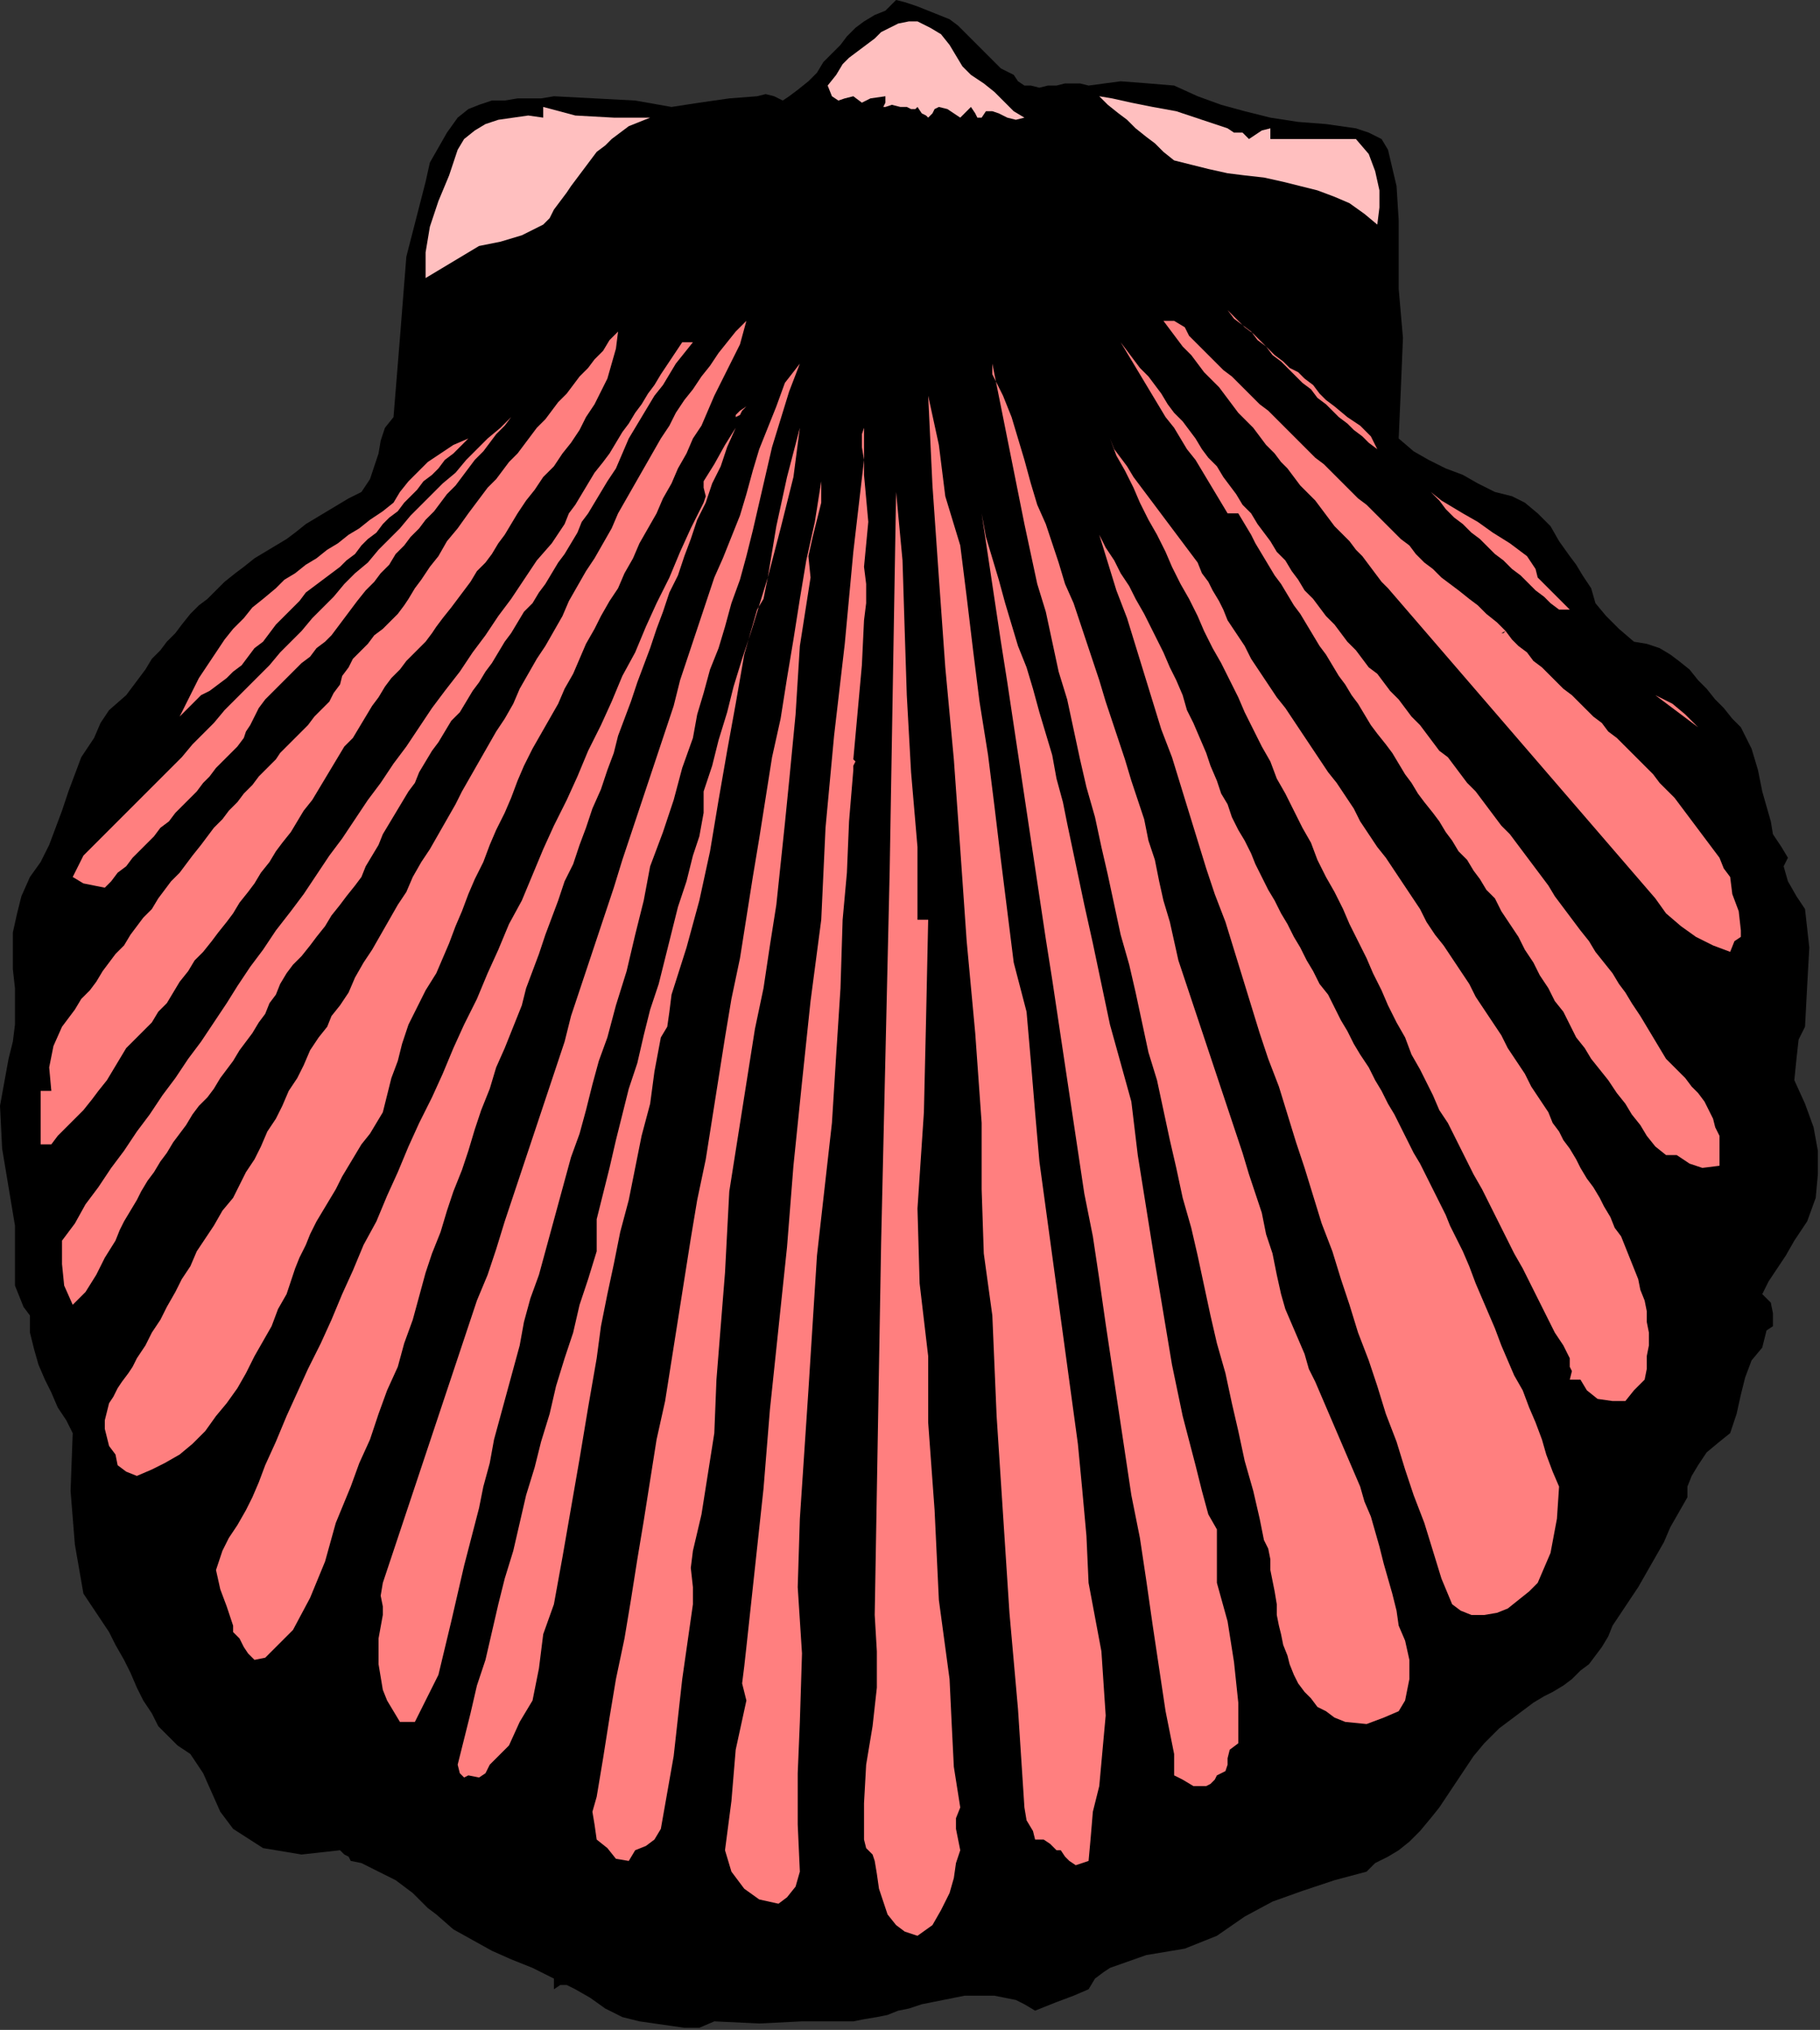
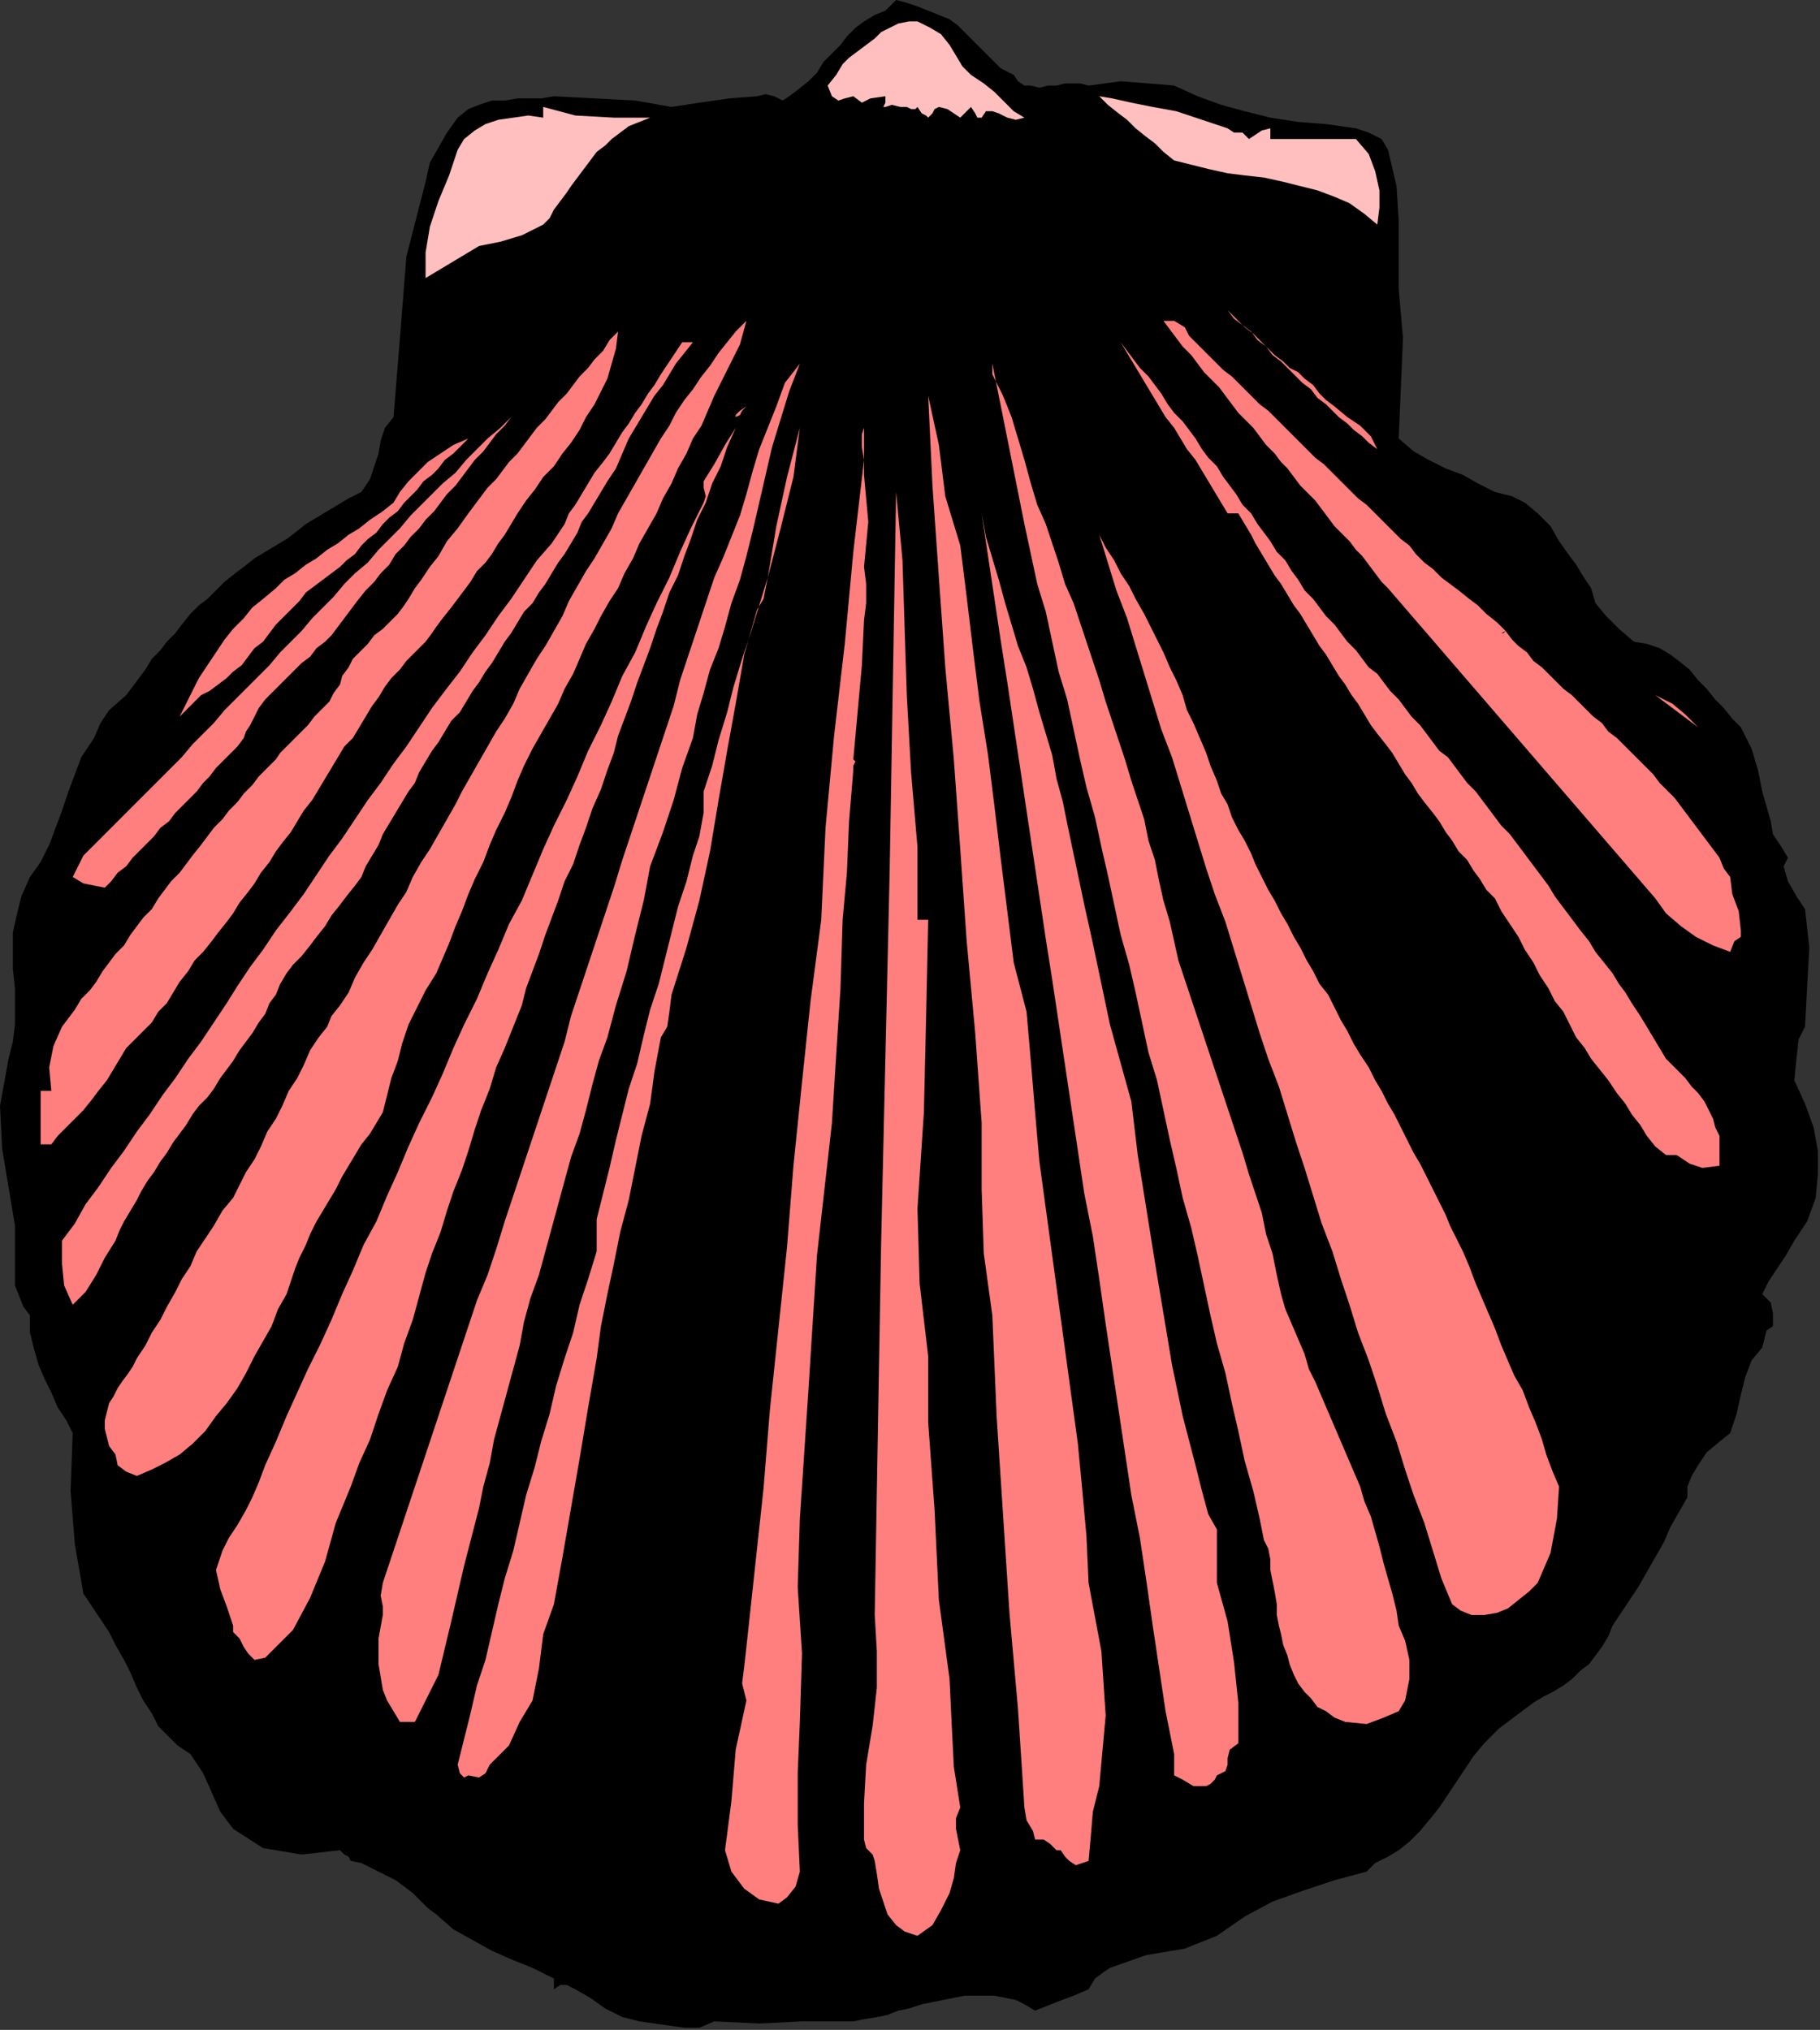
<svg xmlns="http://www.w3.org/2000/svg" xmlns:ns1="http://sodipodi.sourceforge.net/DTD/sodipodi-0.dtd" xmlns:ns2="http://www.inkscape.org/namespaces/inkscape" version="1.0" width="144.103mm" height="160.697mm" id="svg69" ns1:docname="ANSSG073.WMF">
  <rect width="100%" height="100%" fill="#333333" stroke="none" />
  <ns1:namedview pagecolor="#ffffff" bordercolor="#666666" borderopacity="1" objecttolerance="10" gridtolerance="10" guidetolerance="10" ns2:pageopacity="0" ns2:pageshadow="2" ns2:window-width="640" ns2:window-height="480" id="namedview71" />
  <defs id="defs3">
    <pattern id="WMFhbasepattern" patternUnits="userSpaceOnUse" width="6" height="6" x="0" y="0" />
  </defs>
  <path style="fill:#000000;fill-rule:evenodd;fill-opacity:1;stroke:none;" d="  M 277.76,3.2   L 277.76,3.2   L 280.96,4.48   L 284.16,5.76   L 286.72,7.68   L 289.28,10.24   L 291.84,12.8   L 294.4,15.36   L 296.96,17.92   L 299.52,20.48   L 303.36,22.4   L 303.36,22.4   L 304.64,24.32   L 306.56,25.6   L 308.48,25.6   L 311.04,26.24   L 313.6,25.6   L 316.16,25.6   L 318.72,24.96   L 321.28,24.96   L 323.2,24.96   L 325.76,25.6   L 325.76,25.6   L 335.36,24.32   L 343.68,24.96   L 351.36,25.6   L 351.36,25.6   L 358.4,28.8   L 365.44,31.36   L 372.48,33.28   L 380.16,35.2   L 380.16,35.2   L 388.48,36.48   L 396.8,37.12   L 405.76,38.4   L 405.76,38.4   L 409.6,39.68   L 413.44,41.6   L 415.36,44.8   L 415.36,44.8   L 417.92,55.68   L 418.56,65.92   L 418.56,76.8   L 418.56,86.4   L 418.56,86.4   L 419.84,101.12   L 419.2,116.48   L 418.56,131.2   L 418.56,131.2   L 423.04,135.04   L 427.52,137.6   L 432.64,140.16   L 437.76,142.08   L 442.24,144.64   L 447.36,147.2   L 447.36,147.2   L 452.48,148.48   L 456.32,150.4   L 460.16,153.6   L 464,157.44   L 466.56,161.92   L 469.76,166.4   L 469.76,166.4   L 471.68,168.96   L 473.6,172.16   L 476.16,176   L 476.16,176   L 477.44,180.48   L 480.64,184.32   L 484.48,188.16   L 488.96,192   L 488.96,192   L 492.8,192.64   L 496.64,193.92   L 499.84,195.84   L 502.4,197.76   L 505.6,200.32   L 508.16,203.52   L 510.72,206.08   L 513.28,209.28   L 515.84,211.84   L 518.4,215.04   L 520.96,217.6   L 520.96,217.6   L 524.16,224   L 526.08,230.4   L 527.36,236.8   L 527.36,236.8   L 528.64,241.28   L 529.92,245.76   L 530.56,249.6   L 530.56,249.6   L 533.12,253.44   L 535.04,256.64   L 533.76,259.2   L 533.76,259.2   L 535.04,263.68   L 537.6,268.16   L 540.16,272   L 540.16,272   L 541.44,283.52   L 540.8,295.04   L 540.16,307.2   L 540.16,307.2   L 538.24,311.04   L 537.6,316.8   L 536.96,323.2   L 536.96,323.2   L 540.16,330.24   L 542.72,337.28   L 544,344.32   L 544,351.36   L 543.36,358.4   L 540.8,365.44   L 536.96,371.2   L 536.96,371.2   L 534.4,375.68   L 531.84,379.52   L 529.28,383.36   L 527.36,387.2   L 527.36,387.2   L 529.92,389.76   L 530.56,392.96   L 530.56,396.8   L 530.56,396.8   L 528.64,398.08   L 528,400.64   L 527.36,403.2   L 527.36,403.2   L 524.16,407.04   L 522.24,412.16   L 520.96,417.28   L 519.68,423.04   L 517.76,428.8   L 517.76,428.8   L 514.56,431.36   L 510.72,434.56   L 508.16,438.4   L 508.16,438.4   L 506.24,441.6   L 504.96,444.8   L 504.96,448   L 504.96,448   L 504.96,448   L 502.4,452.48   L 499.84,456.96   L 497.92,461.44   L 495.36,465.92   L 492.8,470.4   L 490.24,474.88   L 487.68,478.72   L 485.12,482.56   L 482.56,486.4   L 482.56,486.4   L 481.28,489.6   L 479.36,492.8   L 477.44,495.36   L 475.52,497.92   L 472.96,499.84   L 470.4,502.4   L 467.84,504.32   L 464.64,506.24   L 462.08,507.52   L 458.88,509.44   L 456.32,511.36   L 453.76,513.28   L 451.2,515.2   L 448.64,517.12   L 446.08,519.68   L 444.16,521.6   L 444.16,521.6   L 440.96,525.44   L 438.4,529.28   L 435.84,533.12   L 433.28,536.96   L 430.72,540.8   L 428.16,544   L 424.96,547.84   L 421.76,551.04   L 418.56,553.6   L 418.56,553.6   L 415.36,555.52   L 411.52,557.44   L 408.96,560   L 408.96,560   L 399.36,562.56   L 389.76,565.76   L 380.8,568.96   L 372.48,573.44   L 364.16,579.2   L 364.16,579.2   L 354.56,583.04   L 343.04,584.96   L 332.16,588.8   L 332.16,588.8   L 330.24,590.08   L 327.68,592   L 325.76,595.2   L 325.76,595.2   L 321.28,597.12   L 316.16,599.04   L 309.76,601.6   L 309.76,601.6   L 306.56,599.68   L 304,598.4   L 300.8,597.76   L 297.6,597.12   L 295.04,597.12   L 291.84,597.12   L 288.64,597.12   L 285.44,597.76   L 282.24,598.4   L 279.04,599.04   L 275.84,599.68   L 272,600.96   L 268.8,601.6   L 265.6,602.88   L 262.4,603.52   L 258.56,604.16   L 255.36,604.8   L 252.16,604.8   L 252.16,604.8   L 240,604.8   L 227.2,605.44   L 213.76,604.8   L 213.76,604.8   L 209.28,606.72   L 204.8,606.72   L 200.32,606.08   L 195.84,605.44   L 191.36,604.8   L 191.36,604.8   L 186.24,603.52   L 181.12,600.96   L 176.64,597.76   L 172.16,595.2   L 172.16,595.2   L 169.6,593.92   L 167.68,593.92   L 165.76,595.2   L 165.76,595.2   L 165.76,592   L 159.36,588.8   L 152.96,586.24   L 147.2,583.68   L 141.44,580.48   L 135.68,577.28   L 130.56,572.8   L 130.56,572.8   L 128,570.88   L 126.08,568.96   L 123.52,566.4   L 120.96,564.48   L 118.4,562.56   L 115.84,561.28   L 113.28,560   L 110.72,558.72   L 108.16,557.44   L 104.96,556.8   L 104.96,556.8   L 104.32,555.52   L 103.04,554.88   L 101.76,553.6   L 101.76,553.6   L 90.24,554.88   L 78.72,552.96   L 69.76,547.2   L 69.76,547.2   L 65.92,542.08   L 63.36,536.32   L 60.8,530.56   L 56.96,524.8   L 56.96,524.8   L 53.12,522.24   L 50.56,519.68   L 47.36,516.48   L 45.44,512.64   L 42.88,508.8   L 40.96,504.96   L 39.04,500.48   L 37.12,496.64   L 34.56,492.16   L 32.64,488.32   L 30.08,484.48   L 27.52,480.64   L 24.96,476.8   L 24.96,476.8   L 22.4,462.08   L 21.12,446.08   L 21.76,428.8   L 21.76,428.8   L 19.84,424.96   L 17.28,421.12   L 15.36,416.64   L 13.44,412.8   L 11.52,408.32   L 10.24,403.84   L 8.96,398.72   L 8.96,393.6   L 8.96,393.6   L 7.04,391.04   L 5.76,387.84   L 4.48,384.64   L 4.48,381.44   L 4.48,377.6   L 4.48,374.4   L 4.48,370.56   L 4.48,366.72   L 3.84,362.88   L 3.2,359.04   L 2.56,355.2   L 2.56,355.2   L 0.64,343.68   L 0,330.88   L 2.56,316.8   L 2.56,316.8   L 3.84,311.68   L 4.48,306.56   L 4.48,300.8   L 4.48,295.68   L 3.84,289.92   L 3.84,284.16   L 3.84,279.04   L 5.12,273.28   L 6.4,268.16   L 8.96,262.4   L 8.96,262.4   L 12.16,257.92   L 14.72,252.8   L 16.64,247.68   L 18.56,242.56   L 20.48,236.8   L 22.4,231.68   L 24.32,226.56   L 28.16,220.8   L 28.16,220.8   L 30.08,216.32   L 32.64,212.48   L 37.76,208   L 37.76,208   L 39.68,205.44   L 41.6,202.88   L 43.52,200.32   L 45.44,197.12   L 48,194.56   L 49.92,192   L 52.48,189.44   L 54.4,186.88   L 56.96,183.68   L 59.52,181.12   L 62.08,179.2   L 64.64,176.64   L 67.2,174.08   L 70.4,171.52   L 72.96,169.6   L 76.16,167.04   L 79.36,165.12   L 82.56,163.2   L 82.56,163.2   L 85.76,161.28   L 88.32,159.36   L 91.52,156.8   L 94.72,154.88   L 97.92,152.96   L 101.12,151.04   L 104.32,149.12   L 108.16,147.2   L 108.16,147.2   L 110.72,143.36   L 112,139.52   L 113.28,135.68   L 113.92,131.84   L 115.2,128   L 117.76,124.8   L 117.76,124.8   L 119.68,101.12   L 121.6,76.8   L 127.36,54.4   L 127.36,54.4   L 128.64,48.64   L 131.2,44.16   L 133.76,39.68   L 136.96,35.2   L 136.96,35.2   L 140.16,32.64   L 143.36,31.36   L 147.2,30.08   L 151.04,30.08   L 154.88,29.44   L 158.72,29.44   L 161.92,29.44   L 165.76,28.8   L 165.76,28.8   L 177.92,29.44   L 190.08,30.08   L 200.96,32   L 200.96,32   L 209.28,30.72   L 218.24,29.44   L 226.56,28.8   L 226.56,28.8   L 229.12,28.16   L 231.68,28.8   L 234.24,30.08   L 236.16,28.8   L 236.16,28.8   L 238.72,26.88   L 241.92,24.32   L 244.48,21.76   L 246.4,18.56   L 248.96,16   L 251.52,13.44   L 253.44,10.88   L 256,8.32   L 258.56,6.4   L 261.76,4.48   L 264.96,3.2   L 264.96,3.2   L 268.16,0   L 270.72,0.64   L 274.56,1.92   L 277.76,3.2  z " id="path5" />
  <path style="fill:#ffbfbf;fill-rule:evenodd;fill-opacity:1;stroke:none;" d="  M 290.56,22.4   L 294.4,24.96   L 297.6,27.52   L 300.16,30.08   L 303.36,33.28   L 306.56,35.2   L 306.56,35.2   L 304,35.84   L 301.44,35.2   L 298.88,33.92   L 296.96,33.28   L 295.04,33.28   L 293.76,35.2   L 293.76,35.2   L 292.48,35.2   L 291.84,33.92   L 290.56,32   L 290.56,32   L 287.36,35.2   L 285.44,33.92   L 283.52,32.64   L 280.96,32   L 280.96,32   L 279.68,32.64   L 279.04,33.92   L 277.76,35.2   L 277.76,35.2   L 277.12,34.56   L 275.84,33.92   L 274.56,32   L 274.56,32   L 273.92,32.64   L 272.64,32.64   L 271.36,32   L 271.36,32   L 269.44,32   L 266.88,31.36   L 264.96,32   L 264.96,32   L 264.32,32   L 264.96,30.72   L 264.96,28.8   L 264.96,28.8   L 260.48,29.44   L 257.92,30.72   L 255.36,28.8   L 255.36,28.8   L 252.8,29.44   L 250.88,30.08   L 248.96,28.8   L 248.96,28.8   L 247.68,25.6   L 250.24,22.4   L 252.16,19.2   L 252.16,19.2   L 254.08,17.28   L 256.64,15.36   L 259.2,13.44   L 261.76,11.52   L 263.68,9.6   L 266.24,8.32   L 268.8,7.04   L 272,6.4   L 274.56,6.4   L 274.56,6.4   L 278.4,8.32   L 281.6,10.24   L 284.16,13.44   L 286.08,16.64   L 288,19.84   L 290.56,22.4  z " id="path7" />
  <path style="fill:#ffbfbf;fill-rule:evenodd;fill-opacity:1;stroke:none;" d="  M 344.96,32   L 352,33.28   L 359.68,35.84   L 367.36,38.4   L 367.36,38.4   L 369.28,39.68   L 371.84,39.68   L 373.76,41.6   L 373.76,41.6   L 375.68,40.32   L 377.6,39.04   L 380.16,38.4   L 380.16,38.4   L 380.16,41.6   L 387.2,41.6   L 396.16,41.6   L 405.76,41.6   L 405.76,41.6   L 409.6,46.08   L 411.52,51.2   L 412.8,56.96   L 412.8,62.08   L 412.16,67.2   L 412.16,67.2   L 408.32,64   L 403.84,60.8   L 399.36,58.88   L 394.24,56.96   L 389.12,55.68   L 384,54.4   L 378.24,53.12   L 372.48,52.48   L 367.36,51.84   L 361.6,50.56   L 356.48,49.28   L 351.36,48   L 351.36,48   L 348.16,45.44   L 345.6,42.88   L 343.04,40.96   L 339.84,38.4   L 337.28,35.84   L 334.72,33.92   L 331.52,31.36   L 328.96,28.8   L 328.96,28.8   L 332.8,29.44   L 338.56,30.72   L 344.96,32   L 344.96,32   L 344.96,32  z " id="path9" />
  <path style="fill:#ffbfbf;fill-rule:evenodd;fill-opacity:1;stroke:none;" d="  M 194.56,35.2   L 194.56,35.2   L 191.36,36.48   L 188.16,37.76   L 185.6,39.68   L 183.04,41.6   L 181.12,43.52   L 178.56,45.44   L 176.64,48   L 174.72,50.56   L 172.8,53.12   L 170.88,55.68   L 169.6,57.6   L 167.68,60.16   L 165.76,62.72   L 164.48,65.28   L 162.56,67.2   L 162.56,67.2   L 156.16,70.4   L 149.76,72.32   L 143.36,73.6   L 143.36,73.6   L 127.36,83.2   L 127.36,75.52   L 128.64,67.84   L 131.2,60.16   L 134.4,52.48   L 136.96,44.8   L 136.96,44.8   L 138.88,41.6   L 142.08,39.04   L 145.28,37.12   L 149.12,35.84   L 153.6,35.2   L 158.08,34.56   L 162.56,35.2   L 162.56,35.2   L 162.56,32   L 172.16,34.56   L 183.68,35.2   L 194.56,35.2  z " id="path11" />
  <path style="fill:#ff7f7f;fill-rule:evenodd;fill-opacity:1;stroke:none;" d="  M 392.96,115.2   L 394.88,117.76   L 396.8,119.68   L 399.36,121.6   L 399.36,121.6   L 403.2,124.8   L 407.04,127.36   L 410.24,130.56   L 412.16,134.4   L 412.16,134.4   L 409.6,132.48   L 407.68,130.56   L 405.12,128.64   L 403.2,126.72   L 400.64,124.8   L 398.72,122.88   L 396.8,120.96   L 394.24,119.04   L 392.32,116.48   L 389.76,114.56   L 387.84,112.64   L 385.28,110.08   L 383.36,108.16   L 380.8,106.24   L 378.88,103.68   L 376.32,101.76   L 374.4,99.2   L 371.84,97.28   L 369.28,95.36   L 367.36,92.8   L 367.36,92.8   L 369.92,95.36   L 372.48,97.92   L 375.04,99.84   L 376.96,101.76   L 379.52,104.32   L 381.44,106.24   L 384,108.16   L 385.92,110.08   L 388.48,111.36   L 390.4,113.28   L 392.96,115.2  z " id="path13" />
  <path style="fill:#ff7f7f;fill-rule:evenodd;fill-opacity:1;stroke:none;" d="  M 213.76,118.4   L 211.84,122.88   L 209.92,127.36   L 207.36,131.2   L 205.44,135.68   L 202.88,140.16   L 200.96,144.64   L 198.4,149.12   L 196.48,153.6   L 193.92,158.08   L 191.36,162.56   L 189.44,167.04   L 186.88,171.52   L 184.96,176   L 184.96,176   L 182.4,179.84   L 179.84,184.32   L 177.92,188.16   L 175.36,192.64   L 173.44,197.12   L 171.52,201.6   L 168.96,206.08   L 167.04,210.56   L 164.48,215.04   L 161.92,219.52   L 159.36,224   L 159.36,224   L 156.8,229.12   L 154.88,233.6   L 152.96,238.72   L 151.04,243.2   L 148.48,248.32   L 146.56,252.8   L 144.64,257.92   L 142.08,263.04   L 140.16,267.52   L 138.24,272.64   L 136.32,277.12   L 134.4,282.24   L 132.48,286.72   L 130.56,291.2   L 130.56,291.2   L 127.36,296.32   L 124.8,301.44   L 122.24,306.56   L 120.32,312.32   L 119.04,317.44   L 117.12,322.56   L 115.84,327.68   L 114.56,332.8   L 114.56,332.8   L 112.64,336   L 110.72,339.2   L 108.16,342.4   L 106.24,345.6   L 104.32,348.8   L 102.4,352   L 100.48,355.84   L 98.56,359.04   L 96.64,362.24   L 94.72,365.44   L 92.8,369.28   L 91.52,372.48   L 89.6,376.32   L 88.32,379.52   L 87.04,383.36   L 85.76,387.2   L 85.76,387.2   L 83.2,391.68   L 81.28,396.8   L 78.72,401.28   L 76.16,405.76   L 73.6,410.88   L 71.04,415.36   L 67.84,419.84   L 64.64,423.68   L 61.44,428.16   L 57.6,432   L 53.76,435.2   L 53.76,435.2   L 49.28,437.76   L 45.44,439.68   L 40.96,441.6   L 40.96,441.6   L 37.76,440.32   L 35.2,438.4   L 34.56,435.2   L 34.56,435.2   L 32.64,432.64   L 32,430.08   L 31.36,427.52   L 31.36,424.96   L 32,422.4   L 32.64,419.84   L 33.92,417.92   L 35.2,415.36   L 36.48,413.44   L 38.4,410.88   L 39.68,408.96   L 40.96,406.4   L 40.96,406.4   L 43.52,402.56   L 45.44,398.72   L 48,394.88   L 49.92,391.04   L 52.48,386.56   L 54.4,382.72   L 56.96,378.88   L 58.88,374.4   L 61.44,370.56   L 64,366.72   L 66.56,362.24   L 69.76,358.4   L 69.76,358.4   L 71.68,354.56   L 73.6,350.72   L 76.16,346.88   L 78.08,343.04   L 80,338.56   L 82.56,334.72   L 84.48,330.88   L 86.4,326.4   L 88.96,322.56   L 90.88,318.72   L 92.8,314.24   L 95.36,310.4   L 95.36,310.4   L 97.92,307.2   L 99.2,304   L 101.76,300.8   L 101.76,300.8   L 104.32,296.96   L 106.24,292.48   L 108.8,288   L 111.36,284.16   L 113.92,279.68   L 116.48,275.2   L 119.04,270.72   L 121.6,266.88   L 123.52,262.4   L 126.08,257.92   L 128.64,254.08   L 131.2,249.6   L 133.76,245.12   L 136.32,240.64   L 138.24,236.8   L 140.8,232.32   L 143.36,227.84   L 145.92,223.36   L 148.48,218.88   L 151.04,215.04   L 153.6,210.56   L 155.52,206.08   L 158.08,201.6   L 160.64,197.12   L 163.2,193.28   L 165.76,188.8   L 168.32,184.32   L 170.24,179.84   L 172.8,175.36   L 175.36,170.88   L 177.92,167.04   L 180.48,162.56   L 183.04,158.08   L 184.96,153.6   L 187.52,149.12   L 190.08,144.64   L 192.64,140.16   L 195.2,135.68   L 197.76,131.2   L 197.76,131.2   L 200.32,127.36   L 202.24,123.52   L 204.8,119.68   L 207.36,116.48   L 209.92,112.64   L 212.48,109.44   L 215.04,105.6   L 217.6,102.4   L 220.16,99.2   L 223.36,96   L 223.36,96   L 221.44,103.04   L 217.6,110.72   L 213.76,118.4  z " id="path15" />
  <path style="fill:#ff7f7f;fill-rule:evenodd;fill-opacity:1;stroke:none;" d="  M 421.76,163.2   L 423.68,165.76   L 426.24,168.32   L 428.8,170.24   L 431.36,172.8   L 433.92,174.72   L 436.48,176.64   L 439.68,179.2   L 442.24,181.12   L 444.8,183.68   L 448,186.24   L 450.56,188.8   L 450.56,188.8   L 449.92,189.44   L 449.28,189.44   L 450.56,188.8   L 450.56,188.8   L 452.48,191.36   L 454.4,193.28   L 456.96,195.2   L 458.88,197.76   L 461.44,199.68   L 463.36,201.6   L 465.92,204.16   L 467.84,206.08   L 470.4,208   L 472.32,209.92   L 474.88,212.48   L 476.8,214.4   L 479.36,216.32   L 481.28,218.88   L 483.84,220.8   L 485.76,222.72   L 488.32,225.28   L 490.24,227.2   L 492.8,229.76   L 494.72,231.68   L 496.64,234.24   L 499.2,236.8   L 501.12,238.72   L 503.04,241.28   L 504.96,243.84   L 506.88,246.4   L 508.8,248.96   L 510.72,251.52   L 512.64,254.08   L 514.56,256.64   L 515.84,259.84   L 517.76,262.4   L 517.76,262.4   L 518.4,267.52   L 520.32,272.64   L 520.96,278.4   L 520.96,278.4   L 520.96,280.32   L 519.04,281.6   L 517.76,284.8   L 517.76,284.8   L 512.64,282.88   L 507.52,280.32   L 503.04,277.12   L 498.56,273.28   L 495.36,268.8   L 495.36,268.8   L 415.36,176   L 413.44,174.08   L 411.52,171.52   L 409.6,168.96   L 407.68,166.4   L 405.76,164.48   L 403.84,161.92   L 401.28,159.36   L 399.36,157.44   L 397.44,154.88   L 395.52,152.32   L 393.6,149.76   L 391.68,147.84   L 389.12,145.28   L 387.2,142.72   L 385.28,140.16   L 383.36,138.24   L 381.44,135.68   L 378.88,133.12   L 376.96,130.56   L 375.04,128   L 373.12,126.08   L 370.56,123.52   L 368.64,120.96   L 366.72,118.4   L 364.8,115.84   L 362.24,113.28   L 360.32,111.36   L 358.4,108.8   L 356.48,106.24   L 353.92,103.68   L 352,101.12   L 350.08,98.56   L 348.16,96   L 348.16,96   L 351.36,96   L 354.56,97.92   L 355.84,100.48   L 357.76,102.4   L 357.76,102.4   L 359.68,104.32   L 362.24,106.88   L 364.16,108.8   L 366.08,110.72   L 368.64,112.64   L 370.56,114.56   L 373.12,117.12   L 375.04,119.04   L 376.96,120.96   L 379.52,122.88   L 381.44,124.8   L 383.36,126.72   L 385.28,128.64   L 387.84,131.2   L 389.76,133.12   L 391.68,135.04   L 393.6,136.96   L 396.16,138.88   L 398.08,140.8   L 400,142.72   L 402.56,145.28   L 404.48,147.2   L 406.4,149.12   L 408.96,151.04   L 410.88,152.96   L 412.8,154.88   L 415.36,157.44   L 417.28,159.36   L 419.2,161.28   L 421.76,163.2  z " id="path17" />
  <path style="fill:#ff7f7f;fill-rule:evenodd;fill-opacity:1;stroke:none;" d="  M 152.96,156.8   L 151.04,160   L 149.12,162.56   L 147.2,165.76   L 145.28,168.32   L 142.72,170.88   L 140.8,174.08   L 138.88,176.64   L 136.96,179.2   L 135.04,181.76   L 132.48,184.96   L 130.56,187.52   L 129.28,189.44   L 127.36,192   L 127.36,192   L 124.16,195.2   L 121.6,197.76   L 119.68,200.32   L 117.12,202.88   L 115.2,205.44   L 113.28,208.64   L 111.36,211.2   L 111.36,211.2   L 109.44,214.4   L 107.52,217.6   L 105.6,220.8   L 103.04,223.36   L 101.12,226.56   L 99.2,229.76   L 97.28,232.96   L 95.36,236.16   L 93.44,239.36   L 90.88,242.56   L 88.96,245.76   L 87.04,248.96   L 84.48,252.16   L 82.56,254.72   L 80.64,257.92   L 78.08,261.12   L 76.16,264.32   L 74.24,266.88   L 71.68,270.08   L 69.76,273.28   L 67.84,275.84   L 65.28,279.04   L 63.36,281.6   L 63.36,281.6   L 60.8,284.8   L 58.24,287.36   L 56.32,290.56   L 53.76,293.76   L 51.84,296.96   L 49.92,300.16   L 47.36,302.72   L 45.44,305.92   L 42.88,308.48   L 40.32,311.04   L 37.76,313.6   L 37.76,313.6   L 35.84,316.8   L 33.92,320   L 32,323.2   L 29.44,326.4   L 27.52,328.96   L 24.96,332.16   L 22.4,334.72   L 19.84,337.28   L 17.28,339.84   L 15.36,342.4   L 15.36,342.4   L 12.16,342.4   L 12.16,326.4   L 15.36,326.4   L 14.72,319.36   L 16,312.96   L 18.56,307.2   L 18.56,307.2   L 20.48,304.64   L 22.4,302.08   L 24.32,298.88   L 26.88,296.32   L 28.8,293.76   L 30.72,290.56   L 32.64,288   L 34.56,285.44   L 37.12,282.88   L 39.04,279.68   L 40.96,277.12   L 42.88,274.56   L 45.44,272   L 47.36,268.8   L 49.28,266.24   L 51.2,263.68   L 53.76,261.12   L 55.68,258.56   L 57.6,256   L 60.16,252.8   L 62.08,250.24   L 64,247.68   L 66.56,245.12   L 68.48,242.56   L 71.04,240   L 72.96,237.44   L 75.52,234.88   L 77.44,232.32   L 80,229.76   L 82.56,227.2   L 82.56,227.2   L 83.84,225.28   L 85.76,223.36   L 87.68,221.44   L 90.24,218.88   L 92.16,216.96   L 94.08,214.4   L 96.64,211.84   L 98.56,209.92   L 99.84,207.36   L 101.76,204.8   L 101.76,204.8   L 102.4,202.24   L 104.32,199.68   L 105.6,197.12   L 108.16,194.56   L 110.08,192.64   L 112,190.08   L 114.56,188.16   L 116.48,186.24   L 119.04,183.68   L 120.96,181.12   L 122.24,179.2   L 124.16,176   L 124.16,176   L 126.08,173.44   L 128.64,169.6   L 131.2,166.4   L 133.76,161.92   L 136.96,158.08   L 140.16,153.6   L 140.16,153.6   L 142.08,151.04   L 144,148.48   L 145.92,145.92   L 148.48,143.36   L 150.4,140.8   L 152.32,138.24   L 154.88,135.68   L 156.8,133.12   L 158.72,130.56   L 160.64,128   L 163.2,125.44   L 165.12,122.88   L 167.04,120.32   L 169.6,117.76   L 171.52,115.2   L 173.44,112.64   L 176,110.08   L 177.92,107.52   L 180.48,104.96   L 182.4,101.76   L 184.96,99.2   L 184.96,99.2   L 184.32,104.32   L 183.04,108.8   L 181.76,113.28   L 179.84,117.12   L 177.92,120.96   L 175.36,124.8   L 173.44,128.64   L 170.88,132.48   L 168.32,135.68   L 165.76,139.52   L 162.56,142.72   L 160,146.56   L 157.44,149.76   L 154.88,153.6   L 152.96,156.8  z " id="path19" />
  <path style="fill:#ff7f7f;fill-rule:evenodd;fill-opacity:1;stroke:none;" d="  M 207.36,102.4   L 204.8,105.6   L 202.24,108.8   L 200.32,112   L 198.4,115.2   L 195.84,118.4   L 193.92,121.6   L 192,124.8   L 190.08,128   L 188.16,131.2   L 188.16,131.2   L 188.16,131.2   L 188.16,131.2   L 186.24,135.68   L 184.32,140.16   L 181.76,144   L 181.76,144   L 179.84,147.2   L 177.92,150.4   L 176,153.6   L 174.08,156.16   L 172.8,159.36   L 170.88,162.56   L 168.96,165.76   L 167.04,168.32   L 165.12,171.52   L 163.2,174.72   L 161.28,177.28   L 159.36,180.48   L 156.8,183.04   L 154.88,186.24   L 152.96,189.44   L 151.04,192   L 149.12,195.2   L 147.2,198.4   L 145.28,200.96   L 143.36,204.16   L 141.44,206.72   L 139.52,209.92   L 137.6,213.12   L 135.04,215.68   L 133.12,218.88   L 131.2,222.08   L 129.28,224.64   L 127.36,227.84   L 125.44,231.04   L 124.16,234.24   L 122.24,236.8   L 120.32,240   L 118.4,243.2   L 116.48,246.4   L 114.56,249.6   L 113.28,252.8   L 111.36,256   L 109.44,259.2   L 108.16,262.4   L 108.16,262.4   L 106.24,264.96   L 103.68,268.16   L 101.76,270.72   L 99.2,273.92   L 97.28,277.12   L 94.72,280.32   L 92.8,282.88   L 90.24,286.08   L 87.68,288.64   L 85.76,291.2   L 85.76,291.2   L 83.84,294.4   L 82.56,297.6   L 80.64,300.16   L 79.36,303.36   L 77.44,305.92   L 75.52,309.12   L 73.6,311.68   L 71.68,314.24   L 69.76,317.44   L 67.84,320   L 65.92,322.56   L 64,325.76   L 62.08,328.32   L 59.52,330.88   L 57.6,333.44   L 55.68,336.64   L 53.76,339.2   L 51.84,341.76   L 49.92,344.96   L 48,347.52   L 46.08,350.72   L 44.16,353.28   L 42.24,356.48   L 40.96,359.04   L 39.04,362.24   L 37.12,365.44   L 35.84,368   L 34.56,371.2   L 34.56,371.2   L 31.36,376.32   L 28.8,381.44   L 25.6,386.56   L 21.76,390.4   L 21.76,390.4   L 19.2,384.64   L 18.56,378.24   L 18.56,371.2   L 18.56,371.2   L 22.4,366.08   L 25.6,360.32   L 29.44,355.2   L 33.28,349.44   L 37.12,344.32   L 40.96,338.56   L 44.8,333.44   L 48.64,327.68   L 52.48,322.56   L 56.32,316.8   L 60.16,311.68   L 64,305.92   L 67.84,300.16   L 71.04,295.04   L 74.88,289.28   L 78.72,284.16   L 82.56,278.4   L 87.04,272.64   L 90.88,267.52   L 94.72,261.76   L 98.56,256   L 102.4,250.88   L 106.24,245.12   L 110.08,239.36   L 113.92,234.24   L 117.76,228.48   L 121.6,223.36   L 125.44,217.6   L 129.28,211.84   L 133.12,206.72   L 137.6,200.96   L 141.44,195.2   L 145.28,190.08   L 149.12,184.32   L 152.96,179.2   L 156.8,173.44   L 160.64,167.68   L 165.12,162.56   L 168.96,156.8   L 168.96,156.8   L 170.24,153.6   L 172.16,151.04   L 174.08,147.84   L 176,144.64   L 177.92,141.44   L 180.48,138.24   L 182.4,135.68   L 184.32,132.48   L 186.24,129.28   L 188.16,126.72   L 190.08,123.52   L 192,120.96   L 193.92,117.76   L 195.84,115.2   L 197.76,112   L 197.76,112   L 204.16,102.4   L 207.36,102.4  z " id="path21" />
  <path style="fill:#ff7f7f;fill-rule:evenodd;fill-opacity:1;stroke:none;" d="  M 392.96,179.2   L 394.88,181.76   L 396.8,184.32   L 399.36,186.88   L 401.28,189.44   L 403.2,192   L 405.76,194.56   L 407.68,197.12   L 409.6,199.68   L 412.16,201.6   L 414.08,204.16   L 416,206.72   L 418.56,209.28   L 420.48,211.84   L 422.4,214.4   L 424.96,216.96   L 426.88,219.52   L 428.8,222.08   L 430.72,224.64   L 433.28,226.56   L 435.2,229.12   L 437.12,231.68   L 439.04,234.24   L 441.6,236.8   L 443.52,239.36   L 445.44,241.92   L 447.36,244.48   L 449.28,247.04   L 451.84,249.6   L 453.76,252.16   L 455.68,254.72   L 457.6,257.28   L 459.52,259.84   L 461.44,262.4   L 463.36,264.96   L 465.28,268.16   L 467.2,270.72   L 469.12,273.28   L 471.04,275.84   L 472.96,278.4   L 472.96,278.4   L 475.52,281.6   L 477.44,284.8   L 480,288   L 482.56,291.2   L 484.48,294.4   L 486.4,296.96   L 488.32,300.16   L 490.88,304   L 492.8,307.2   L 494.72,310.4   L 496.64,313.6   L 498.56,316.8   L 498.56,316.8   L 500.48,318.72   L 502.4,320.64   L 504.32,322.56   L 506.24,325.12   L 508.16,327.04   L 510.08,329.6   L 511.36,332.16   L 512.64,334.72   L 513.28,337.28   L 514.56,339.84   L 514.56,343.04   L 514.56,346.24   L 514.56,348.8   L 514.56,348.8   L 509.44,349.44   L 505.6,348.16   L 501.76,345.6   L 501.76,345.6   L 501.12,345.6   L 499.84,345.6   L 498.56,345.6   L 498.56,345.6   L 495.36,343.04   L 492.8,339.84   L 490.88,336.64   L 488.32,333.44   L 486.4,330.24   L 483.84,327.04   L 481.28,323.2   L 478.72,320   L 476.16,316.8   L 476.16,316.8   L 474.24,313.6   L 471.68,310.4   L 469.76,306.56   L 467.84,302.72   L 465.28,299.52   L 463.36,295.68   L 460.8,291.84   L 458.88,288   L 456.32,284.16   L 454.4,280.32   L 451.84,276.48   L 449.28,272.64   L 447.36,268.8   L 447.36,268.8   L 447.36,268.8   L 444.8,266.24   L 442.88,263.04   L 440.96,260.48   L 439.04,257.28   L 436.48,254.72   L 434.56,251.52   L 432.64,248.96   L 430.72,245.76   L 428.8,243.2   L 426.24,240   L 424.32,237.44   L 422.4,234.24   L 420.48,231.68   L 418.56,228.48   L 416.64,225.28   L 414.72,222.72   L 412.16,219.52   L 410.24,216.96   L 408.32,213.76   L 406.4,210.56   L 404.48,208   L 402.56,204.8   L 400.64,202.24   L 398.72,199.04   L 396.8,195.84   L 394.88,193.28   L 392.96,190.08   L 391.04,186.88   L 389.12,183.68   L 387.2,181.12   L 385.28,177.92   L 383.36,174.72   L 381.44,172.16   L 379.52,168.96   L 377.6,165.76   L 375.68,162.56   L 374.4,160   L 372.48,156.8   L 370.56,153.6   L 370.56,153.6   L 367.36,153.6   L 365.44,150.4   L 363.52,147.2   L 361.6,144   L 359.68,140.8   L 357.76,137.6   L 355.2,134.4   L 353.28,131.2   L 351.36,128   L 348.8,124.8   L 346.88,121.6   L 344.96,118.4   L 343.04,115.2   L 341.12,112   L 339.2,108.8   L 337.28,105.6   L 335.36,102.4   L 335.36,102.4   L 335.36,102.4   L 337.28,104.96   L 339.2,107.52   L 341.12,110.08   L 343.68,112.64   L 345.6,115.2   L 347.52,117.76   L 349.44,120.96   L 351.36,123.52   L 353.92,126.08   L 355.84,128.64   L 357.76,131.2   L 359.68,134.4   L 361.6,136.96   L 364.16,139.52   L 366.08,142.72   L 368,145.28   L 369.92,147.84   L 371.84,151.04   L 374.4,153.6   L 376.32,156.8   L 378.24,159.36   L 380.16,161.92   L 382.08,165.12   L 384.64,167.68   L 386.56,170.88   L 388.48,173.44   L 390.4,176.64   L 392.96,179.2  z " id="path23" />
  <path style="fill:#ff7f7f;fill-rule:evenodd;fill-opacity:1;stroke:none;" d="  M 223.36,166.4   L 221.44,173.44   L 218.88,180.48   L 216.96,187.52   L 215.04,193.92   L 212.48,200.32   L 210.56,207.36   L 208.64,213.76   L 207.36,220.8   L 207.36,220.8   L 204.16,229.76   L 201.6,239.36   L 198.4,248.96   L 194.56,259.2   L 194.56,259.2   L 192.64,269.44   L 190.08,279.68   L 187.52,290.56   L 184.32,300.8   L 181.76,310.4   L 181.76,310.4   L 179.2,317.44   L 177.28,324.48   L 175.36,332.16   L 173.44,339.2   L 170.88,346.24   L 168.96,353.28   L 167.04,360.32   L 165.12,367.36   L 163.2,374.4   L 161.28,381.44   L 158.72,388.48   L 156.8,395.52   L 155.52,402.56   L 153.6,409.6   L 151.68,416.64   L 149.76,423.68   L 147.84,430.72   L 146.56,437.76   L 144.64,444.8   L 143.36,451.2   L 143.36,451.2   L 138.88,468.48   L 135.04,485.12   L 131.2,501.12   L 124.16,515.2   L 124.16,515.2   L 119.68,515.2   L 117.76,512   L 115.84,508.8   L 114.56,505.6   L 114.56,505.6   L 113.28,497.92   L 113.28,490.24   L 114.56,483.2   L 114.56,483.2   L 114.56,480.64   L 113.92,477.44   L 114.56,473.6   L 114.56,473.6   L 117.12,465.92   L 119.68,458.24   L 122.24,450.56   L 124.8,442.88   L 127.36,435.2   L 129.92,427.52   L 132.48,419.84   L 135.04,412.16   L 137.6,404.48   L 140.16,396.8   L 142.72,389.12   L 145.92,381.44   L 148.48,373.76   L 151.04,365.44   L 153.6,357.76   L 156.16,350.08   L 158.72,342.4   L 161.28,334.72   L 163.84,327.04   L 166.4,319.36   L 168.96,311.68   L 170.88,304   L 173.44,296.32   L 176,288.64   L 178.56,280.96   L 181.12,273.28   L 183.68,265.6   L 186.24,257.28   L 188.8,249.6   L 191.36,241.92   L 193.92,234.24   L 196.48,226.56   L 199.04,218.88   L 201.6,211.2   L 203.52,203.52   L 206.08,195.84   L 208.64,188.16   L 211.2,180.48   L 213.76,172.8   L 213.76,172.8   L 216.32,167.04   L 218.88,160.64   L 221.44,154.24   L 223.36,147.84   L 225.28,140.8   L 227.2,134.4   L 229.76,128   L 229.76,128   L 232.32,121.6   L 234.88,114.56   L 239.36,108.8   L 239.36,108.8   L 236.16,117.12   L 233.6,125.44   L 231.04,133.76   L 229.12,142.08   L 227.2,150.4   L 225.28,158.72   L 223.36,166.4  z " id="path25" />
  <path style="fill:#ff7f7f;fill-rule:evenodd;fill-opacity:1;stroke:none;" d="  M 296.96,112   L 300.16,118.4   L 302.72,124.8   L 304.64,131.2   L 306.56,137.6   L 308.48,144.64   L 310.4,151.04   L 312.96,156.8   L 312.96,156.8   L 314.88,162.56   L 316.8,168.32   L 318.72,174.72   L 321.28,180.48   L 323.2,186.24   L 325.12,192   L 327.04,197.76   L 328.96,203.52   L 330.88,209.92   L 332.8,215.68   L 334.72,221.44   L 336.64,227.2   L 338.56,233.6   L 340.48,239.36   L 342.4,245.12   L 343.68,251.52   L 345.6,257.28   L 346.88,263.68   L 348.16,269.44   L 350.08,275.84   L 351.36,281.6   L 351.36,281.6   L 352.64,287.36   L 354.56,293.12   L 356.48,298.88   L 358.4,304.64   L 360.32,310.4   L 362.24,316.16   L 364.16,321.92   L 366.08,327.68   L 368,333.44   L 369.92,339.2   L 371.84,344.96   L 373.76,351.36   L 375.68,357.12   L 377.6,362.88   L 378.88,369.28   L 380.8,375.04   L 382.08,381.44   L 383.36,387.2   L 383.36,387.2   L 384.64,391.68   L 386.56,396.16   L 388.48,400.64   L 390.4,405.12   L 391.68,409.6   L 393.6,413.44   L 395.52,417.92   L 397.44,422.4   L 399.36,426.88   L 401.28,431.36   L 403.2,435.84   L 405.12,440.32   L 407.04,444.8   L 408.32,449.28   L 410.24,453.76   L 411.52,458.24   L 412.8,462.72   L 414.08,467.84   L 415.36,472.32   L 416.64,476.8   L 417.92,481.92   L 418.56,486.4   L 418.56,486.4   L 420.48,490.88   L 421.76,496.64   L 421.76,502.4   L 421.76,502.4   L 421.12,505.6   L 420.48,508.8   L 418.56,512   L 418.56,512   L 414.08,513.92   L 408.96,515.84   L 402.56,515.2   L 402.56,515.2   L 399.36,513.92   L 396.8,512   L 394.24,510.72   L 392.32,508.16   L 390.4,506.24   L 388.48,503.68   L 387.2,501.12   L 385.92,497.92   L 385.28,495.36   L 384,492.16   L 383.36,488.96   L 382.72,486.4   L 382.08,483.2   L 382.08,480   L 381.44,476.16   L 380.8,472.96   L 380.16,469.76   L 380.16,466.56   L 379.52,463.36   L 378.24,460.8   L 377.6,457.6   L 376.96,454.4   L 376.96,454.4   L 375.04,446.08   L 372.48,437.12   L 370.56,428.16   L 368.64,419.84   L 366.72,410.88   L 364.16,401.92   L 362.24,393.6   L 360.32,384.64   L 358.4,375.68   L 356.48,367.36   L 353.92,358.4   L 352,349.44   L 350.08,341.12   L 348.16,332.16   L 346.24,323.2   L 343.68,314.88   L 341.76,305.92   L 339.84,296.96   L 337.92,288.64   L 335.36,279.68   L 333.44,270.72   L 331.52,261.76   L 329.6,253.44   L 327.68,244.48   L 325.12,235.52   L 323.2,227.2   L 321.28,218.24   L 319.36,209.28   L 316.8,200.96   L 314.88,192   L 312.96,183.04   L 310.4,174.72   L 308.48,165.76   L 306.56,156.8   L 306.56,156.8   L 296.96,108.8   L 296.96,109.44   L 296.96,110.72   L 296.96,112  z " id="path27" />
-   <path style="fill:#ffffff;fill-rule:evenodd;fill-opacity:1;stroke:none;" d="  M 223.36,118.4   L 223.36,118.4   L 223.36,118.4  z " id="path29" />
  <path style="fill:#ff7f7f;fill-rule:evenodd;fill-opacity:1;stroke:none;" d="  M 287.36,163.2   L 289.28,178.56   L 291.2,194.56   L 293.12,209.92   L 295.68,225.92   L 297.6,241.28   L 299.52,257.28   L 301.44,272.64   L 303.36,288   L 303.36,288   L 307.2,302.72   L 308.48,317.44   L 309.76,332.8   L 309.76,332.8   L 311.04,347.52   L 312.96,361.6   L 314.88,375.68   L 316.8,389.76   L 318.72,403.84   L 320.64,417.92   L 322.56,432   L 323.84,445.44   L 325.12,459.52   L 325.76,473.6   L 325.76,473.6   L 329.6,494.08   L 330.88,513.28   L 328.96,534.4   L 328.96,534.4   L 327.04,542.08   L 326.4,549.76   L 325.76,556.8   L 325.76,556.8   L 321.92,558.08   L 320,556.8   L 318.72,555.52   L 317.44,553.6   L 316.16,553.6   L 316.16,553.6   L 314.24,551.68   L 312.32,550.4   L 309.76,550.4   L 309.76,550.4   L 309.12,547.84   L 307.2,544.64   L 306.56,540.8   L 306.56,540.8   L 306.56,540.8   L 304.64,511.36   L 302.08,482.56   L 300.16,453.12   L 298.24,423.68   L 296.96,393.6   L 296.96,393.6   L 294.4,375.04   L 293.76,355.84   L 293.76,336   L 293.76,336   L 291.84,309.12   L 289.28,281.6   L 287.36,254.08   L 285.44,227.2   L 282.88,199.68   L 280.96,172.8   L 279.04,145.28   L 277.76,118.4   L 277.76,118.4   L 280.96,133.12   L 282.88,148.48   L 287.36,163.2  z " id="path31" />
  <path style="fill:#ff7f7f;fill-rule:evenodd;fill-opacity:1;stroke:none;" d="  M 220.16,124.8   L 220.16,124.16   L 221.44,122.88   L 223.36,121.6   L 223.36,121.6   L 222.08,122.88   L 221.44,124.16   L 220.16,124.8  z " id="path33" />
-   <path style="fill:#ff7f7f;fill-rule:evenodd;fill-opacity:1;stroke:none;" d="  M 104.96,182.4   L 103.04,184.96   L 101.12,187.52   L 99.2,190.08   L 97.28,192   L 94.72,193.92   L 92.8,196.48   L 90.24,198.4   L 88.32,200.32   L 85.76,202.88   L 83.84,204.8   L 81.28,207.36   L 79.36,209.28   L 77.44,211.84   L 76.16,214.4   L 76.16,214.4   L 74.88,216.96   L 73.6,218.88   L 72.96,220.8   L 72.96,220.8   L 71.04,223.36   L 69.12,225.28   L 66.56,227.84   L 64.64,229.76   L 62.72,232.32   L 60.8,234.24   L 58.88,236.8   L 56.96,238.72   L 54.4,241.28   L 52.48,243.2   L 50.56,245.76   L 48,247.68   L 46.08,250.24   L 44.16,252.16   L 41.6,254.72   L 39.68,256.64   L 37.76,259.2   L 35.2,261.12   L 33.28,263.68   L 31.36,265.6   L 31.36,265.6   L 28.16,264.96   L 24.96,264.32   L 21.76,262.4   L 21.76,262.4   L 24.96,256   L 28.16,252.8   L 31.36,249.6   L 34.56,246.4   L 37.76,243.2   L 40.96,240   L 44.8,236.16   L 48,232.96   L 51.2,229.76   L 54.4,226.56   L 57.6,222.72   L 60.8,219.52   L 64,216.32   L 67.2,212.48   L 70.4,209.28   L 73.6,206.08   L 77.44,202.24   L 80.64,199.04   L 83.84,195.2   L 87.04,192   L 90.24,188.8   L 93.44,184.96   L 96.64,181.76   L 99.84,178.56   L 103.04,174.72   L 106.24,171.52   L 110.08,168.32   L 113.28,164.48   L 116.48,161.28   L 119.68,158.08   L 122.88,154.24   L 126.08,151.04   L 129.28,147.84   L 132.48,144.64   L 136.32,141.44   L 139.52,137.6   L 142.72,134.4   L 145.92,131.2   L 149.76,128   L 152.96,124.8   L 152.96,124.8   L 151.04,127.36   L 148.48,129.92   L 146.56,132.48   L 144.64,135.04   L 142.08,137.6   L 140.16,140.16   L 138.24,142.72   L 136.32,145.28   L 133.76,147.84   L 131.84,150.4   L 129.92,152.96   L 127.36,155.52   L 125.44,158.08   L 122.88,160.64   L 120.96,163.2   L 118.4,165.76   L 116.48,168.96   L 113.92,171.52   L 112,174.08   L 109.44,176.64   L 106.88,179.84   L 104.96,182.4  z " id="path35" />
+   <path style="fill:#ff7f7f;fill-rule:evenodd;fill-opacity:1;stroke:none;" d="  M 104.96,182.4   L 103.04,184.96   L 101.12,187.52   L 99.2,190.08   L 97.28,192   L 94.72,193.92   L 92.8,196.48   L 90.24,198.4   L 88.32,200.32   L 85.76,202.88   L 83.84,204.8   L 81.28,207.36   L 79.36,209.28   L 77.44,211.84   L 76.16,214.4   L 76.16,214.4   L 74.88,216.96   L 73.6,218.88   L 72.96,220.8   L 72.96,220.8   L 71.04,223.36   L 69.12,225.28   L 66.56,227.84   L 64.64,229.76   L 62.72,232.32   L 60.8,234.24   L 58.88,236.8   L 56.96,238.72   L 54.4,241.28   L 52.48,243.2   L 50.56,245.76   L 48,247.68   L 46.08,250.24   L 44.16,252.16   L 39.68,256.64   L 37.76,259.2   L 35.2,261.12   L 33.28,263.68   L 31.36,265.6   L 31.36,265.6   L 28.16,264.96   L 24.96,264.32   L 21.76,262.4   L 21.76,262.4   L 24.96,256   L 28.16,252.8   L 31.36,249.6   L 34.56,246.4   L 37.76,243.2   L 40.96,240   L 44.8,236.16   L 48,232.96   L 51.2,229.76   L 54.4,226.56   L 57.6,222.72   L 60.8,219.52   L 64,216.32   L 67.2,212.48   L 70.4,209.28   L 73.6,206.08   L 77.44,202.24   L 80.64,199.04   L 83.84,195.2   L 87.04,192   L 90.24,188.8   L 93.44,184.96   L 96.64,181.76   L 99.84,178.56   L 103.04,174.72   L 106.24,171.52   L 110.08,168.32   L 113.28,164.48   L 116.48,161.28   L 119.68,158.08   L 122.88,154.24   L 126.08,151.04   L 129.28,147.84   L 132.48,144.64   L 136.32,141.44   L 139.52,137.6   L 142.72,134.4   L 145.92,131.2   L 149.76,128   L 152.96,124.8   L 152.96,124.8   L 151.04,127.36   L 148.48,129.92   L 146.56,132.48   L 144.64,135.04   L 142.08,137.6   L 140.16,140.16   L 138.24,142.72   L 136.32,145.28   L 133.76,147.84   L 131.84,150.4   L 129.92,152.96   L 127.36,155.52   L 125.44,158.08   L 122.88,160.64   L 120.96,163.2   L 118.4,165.76   L 116.48,168.96   L 113.92,171.52   L 112,174.08   L 109.44,176.64   L 106.88,179.84   L 104.96,182.4  z " id="path35" />
  <path style="fill:#ff7f7f;fill-rule:evenodd;fill-opacity:1;stroke:none;" d="  M 229.76,172.8   L 229.76,172.8   L 232.32,157.44   L 235.52,142.72   L 239.36,128   L 239.36,128   L 237.44,142.72   L 233.6,158.08   L 229.76,172.8  z " id="path37" />
  <path style="fill:#ff7f7f;fill-rule:evenodd;fill-opacity:1;stroke:none;" d="  M 258.56,169.6   L 259.2,174.72   L 259.2,180.48   L 258.56,185.6   L 258.56,185.6   L 257.92,199.04   L 256.64,213.12   L 255.36,227.2   L 255.36,227.2   L 256,227.84   L 255.36,229.12   L 255.36,230.4   L 255.36,230.4   L 254.08,245.76   L 253.44,261.12   L 252.16,275.2   L 252.16,275.2   L 252.16,275.2   L 251.52,295.68   L 250.24,315.52   L 248.96,336   L 248.96,336   L 244.48,375.68   L 241.92,416   L 239.36,454.4   L 239.36,454.4   L 238.72,474.88   L 240,494.72   L 239.36,515.2   L 239.36,515.2   L 238.72,530.56   L 238.72,545.92   L 239.36,560   L 239.36,560   L 238.08,564.48   L 235.52,567.68   L 232.96,569.6   L 232.96,569.6   L 227.2,568.32   L 222.72,565.12   L 218.88,560   L 216.96,553.6   L 216.96,553.6   L 218.88,538.88   L 220.16,523.52   L 223.36,508.8   L 223.36,508.8   L 222.08,503.68   L 222.72,498.56   L 223.36,492.8   L 223.36,492.8   L 225.92,469.12   L 228.48,445.44   L 230.4,421.76   L 232.96,397.44   L 235.52,373.12   L 237.44,348.8   L 240,323.84   L 242.56,299.52   L 245.76,275.2   L 245.76,275.2   L 247.04,247.68   L 249.6,220.16   L 252.8,192.64   L 255.36,165.12   L 258.56,137.6   L 258.56,137.6   L 257.92,133.76   L 257.92,129.92   L 258.56,128   L 258.56,128   L 258.56,142.08   L 259.84,156.16   L 258.56,169.6  z " id="path39" />
  <path style="fill:#ff7f7f;fill-rule:evenodd;fill-opacity:1;stroke:none;" d="  M 220.16,128   L 217.6,133.76   L 215.68,139.52   L 213.12,144.64   L 211.2,150.4   L 208.64,155.52   L 206.72,161.28   L 204.8,166.4   L 202.88,172.16   L 200.32,177.28   L 198.4,183.04   L 196.48,188.16   L 194.56,193.92   L 192.64,199.04   L 190.72,204.16   L 188.8,209.92   L 186.88,215.04   L 184.96,220.16   L 183.68,225.28   L 181.76,230.4   L 181.76,230.4   L 179.84,236.16   L 177.28,241.92   L 175.36,247.68   L 173.44,252.8   L 171.52,258.56   L 168.96,263.68   L 167.04,269.44   L 165.12,274.56   L 163.2,279.68   L 161.28,285.44   L 159.36,290.56   L 157.44,295.68   L 156.16,300.8   L 156.16,300.8   L 153.6,307.2   L 151.04,313.6   L 148.48,319.36   L 146.56,325.76   L 144,332.16   L 142.08,337.92   L 140.16,344.32   L 138.24,350.08   L 135.68,356.48   L 133.76,362.24   L 131.84,368.64   L 129.28,375.04   L 127.36,380.8   L 127.36,380.8   L 125.44,387.84   L 123.52,394.88   L 120.96,401.92   L 119.04,408.96   L 115.84,416   L 113.28,423.04   L 110.72,430.72   L 107.52,437.76   L 104.96,444.8   L 104.96,444.8   L 100.48,455.68   L 97.28,467.2   L 92.8,478.08   L 87.68,487.68   L 79.36,496   L 79.36,496   L 76.16,496.64   L 74.24,494.72   L 72.96,492.8   L 72.96,492.8   L 71.68,490.24   L 69.76,488.32   L 69.76,486.4   L 69.76,486.4   L 67.84,480.64   L 65.92,475.52   L 64.64,469.76   L 66.56,464   L 66.56,464   L 68.48,460.16   L 71.04,456.32   L 73.6,451.84   L 75.52,448   L 77.44,443.52   L 79.36,438.4   L 79.36,438.4   L 82.56,431.36   L 85.76,423.68   L 88.96,416.64   L 92.16,409.6   L 96,401.92   L 99.2,394.88   L 102.4,387.2   L 105.6,380.16   L 108.8,372.48   L 112.64,365.44   L 115.84,357.76   L 119.04,350.72   L 122.24,343.04   L 125.44,336   L 129.28,328.32   L 132.48,321.28   L 135.68,313.6   L 138.88,306.56   L 142.72,298.88   L 145.92,291.2   L 149.12,284.16   L 152.32,276.48   L 156.16,269.44   L 159.36,261.76   L 162.56,254.08   L 165.76,247.04   L 169.6,239.36   L 172.8,232.32   L 176,224.64   L 179.84,216.96   L 183.04,209.92   L 186.24,202.24   L 190.08,195.2   L 193.28,187.52   L 196.48,180.48   L 200.32,172.8   L 203.52,165.12   L 206.72,158.08   L 210.56,150.4   L 210.56,150.4   L 211.2,148.48   L 210.56,145.92   L 210.56,144   L 210.56,144   L 213.76,138.88   L 216.96,133.12   L 220.16,128  z " id="path41" />
  <path style="fill:#ff7f7f;fill-rule:evenodd;fill-opacity:1;stroke:none;" d="  M 101.76,169.6   L 99.2,171.52   L 96.64,173.44   L 94.08,175.36   L 91.52,177.28   L 89.6,179.84   L 87.04,182.4   L 85.12,184.32   L 82.56,186.88   L 80.64,189.44   L 78.72,192   L 76.16,193.92   L 74.24,196.48   L 72.32,199.04   L 69.76,200.96   L 67.84,202.88   L 65.28,204.8   L 62.72,206.72   L 60.16,208   L 60.16,208   L 57.6,210.56   L 55.68,212.48   L 53.76,214.4   L 53.76,214.4   L 55.68,210.56   L 57.6,206.72   L 59.52,202.88   L 62.08,199.04   L 64.64,195.2   L 67.2,191.36   L 69.76,188.16   L 72.96,184.96   L 75.52,181.76   L 78.72,179.2   L 82.56,176   L 82.56,176   L 85.12,173.44   L 88.32,171.52   L 91.52,168.96   L 94.72,167.04   L 97.92,164.48   L 101.12,162.56   L 104.32,160   L 107.52,158.08   L 110.72,155.52   L 114.56,152.96   L 117.76,150.4   L 117.76,150.4   L 119.68,147.2   L 122.24,144   L 125.44,140.8   L 128,138.24   L 131.84,135.68   L 135.68,133.12   L 140.16,131.2   L 140.16,131.2   L 137.6,133.76   L 135.68,135.68   L 133.12,137.6   L 131.2,140.16   L 129.28,142.08   L 126.72,144   L 124.8,146.56   L 122.88,148.48   L 120.96,150.4   L 119.04,152.96   L 116.48,154.88   L 114.56,156.8   L 112.64,159.36   L 110.08,161.28   L 108.16,163.2   L 106.24,165.76   L 103.68,167.68   L 101.76,169.6  z " id="path43" />
-   <path style="fill:#ff7f7f;fill-rule:evenodd;fill-opacity:1;stroke:none;" d="  M 367.36,185.6   L 369.92,189.44   L 372.48,193.28   L 374.4,197.12   L 376.96,200.96   L 379.52,204.8   L 382.08,208.64   L 384.64,211.84   L 387.2,215.68   L 389.76,219.52   L 392.32,223.36   L 394.88,227.2   L 397.44,231.04   L 400,234.24   L 402.56,238.08   L 405.12,241.92   L 407.04,245.76   L 409.6,249.6   L 412.16,253.44   L 414.72,256.64   L 417.28,260.48   L 419.84,264.32   L 422.4,268.16   L 424.96,272   L 426.88,275.84   L 429.44,279.68   L 432,282.88   L 434.56,286.72   L 437.12,290.56   L 439.68,294.4   L 441.6,298.24   L 444.16,302.08   L 446.72,305.92   L 449.28,309.76   L 451.2,313.6   L 453.76,317.44   L 456.32,321.28   L 458.24,325.12   L 460.8,328.96   L 463.36,332.8   L 463.36,332.8   L 464.64,336   L 466.56,338.56   L 467.84,341.12   L 469.76,343.68   L 471.68,346.88   L 472.96,349.44   L 474.88,352.64   L 476.8,355.2   L 478.72,358.4   L 480,360.96   L 481.92,364.16   L 483.2,367.36   L 485.12,369.92   L 486.4,373.12   L 487.68,376.32   L 488.96,379.52   L 490.24,382.72   L 490.88,385.92   L 492.16,389.12   L 492.8,392.32   L 492.8,395.52   L 493.44,398.72   L 493.44,402.56   L 492.8,405.76   L 492.8,409.6   L 492.16,412.8   L 492.16,412.8   L 488.96,416   L 486.4,419.2   L 482.56,419.2   L 482.56,419.2   L 478.08,418.56   L 474.88,416   L 472.96,412.8   L 472.96,412.8   L 472.96,412.8   L 469.76,412.8   L 470.4,410.24   L 469.76,408.96   L 469.76,406.4   L 469.76,406.4   L 467.84,402.56   L 465.28,398.72   L 463.36,394.88   L 461.44,391.04   L 459.52,387.2   L 457.6,383.36   L 455.68,379.52   L 453.12,375.04   L 451.2,371.2   L 449.28,367.36   L 447.36,363.52   L 445.44,359.68   L 443.52,355.84   L 440.96,351.36   L 439.04,347.52   L 437.12,343.68   L 435.2,339.84   L 433.28,336   L 430.72,332.16   L 428.8,327.68   L 426.88,323.84   L 424.96,320   L 424.96,320   L 422.4,315.52   L 420.48,310.4   L 417.92,305.92   L 415.36,300.8   L 413.44,296.32   L 410.88,291.2   L 408.96,286.72   L 406.4,281.6   L 403.84,276.48   L 401.92,272   L 399.36,266.88   L 396.8,262.4   L 394.24,257.28   L 392.32,252.16   L 389.76,247.68   L 387.2,242.56   L 384.64,237.44   L 382.08,232.96   L 380.16,227.84   L 377.6,223.36   L 375.04,218.24   L 372.48,213.12   L 370.56,208.64   L 368,203.52   L 365.44,198.4   L 362.88,193.92   L 360.32,188.8   L 358.4,184.32   L 355.84,179.2   L 353.28,174.72   L 350.72,169.6   L 348.8,165.12   L 346.24,160   L 343.68,155.52   L 341.12,150.4   L 339.2,145.92   L 336.64,140.8   L 334.08,136.32   L 332.16,131.2   L 332.16,131.2   L 333.44,134.4   L 335.36,136.96   L 337.28,139.52   L 339.2,142.72   L 341.12,145.28   L 343.04,147.84   L 344.96,150.4   L 346.88,152.96   L 348.8,155.52   L 350.72,158.08   L 352.64,160.64   L 354.56,163.2   L 356.48,165.76   L 358.4,168.32   L 359.68,171.52   L 361.6,174.08   L 362.88,176.64   L 364.8,179.84   L 366.08,182.4   L 367.36,185.6  z " id="path45" />
  <path style="fill:#ff7f7f;fill-rule:evenodd;fill-opacity:1;stroke:none;" d="  M 421.76,144   L 421.76,140.8   L 421.76,140.8   L 421.76,142.72   L 421.76,144  z " id="path47" />
  <path style="fill:#ffffff;fill-rule:evenodd;fill-opacity:1;stroke:none;" d="  M 268.16,144   L 268.16,144   L 268.16,144   L 268.16,144   L 268.16,144  z " id="path49" />
-   <path style="fill:#ff7f7f;fill-rule:evenodd;fill-opacity:1;stroke:none;" d="  M 242.56,172.8   L 239.36,193.28   L 238.08,213.76   L 236.16,233.6   L 236.16,233.6   L 234.88,246.4   L 233.6,258.56   L 232.32,270.72   L 230.4,282.88   L 228.48,295.68   L 225.92,307.84   L 224,320   L 222.08,332.16   L 220.16,344.32   L 218.24,356.48   L 217.6,368.64   L 216.96,380.8   L 216.96,380.8   L 215.68,396.8   L 214.4,412.8   L 213.76,428.8   L 213.76,428.8   L 211.84,440.96   L 209.92,453.12   L 207.36,464   L 207.36,464   L 206.72,469.12   L 207.36,474.88   L 207.36,480   L 207.36,480   L 204.16,502.4   L 201.6,525.44   L 197.76,547.2   L 197.76,547.2   L 195.84,550.4   L 193.28,552.32   L 190.08,553.6   L 188.16,556.8   L 188.16,556.8   L 184.32,556.16   L 181.76,552.96   L 178.56,550.4   L 178.56,550.4   L 177.92,545.92   L 177.28,542.08   L 178.56,537.6   L 178.56,537.6   L 180.48,526.08   L 182.4,513.92   L 184.32,502.4   L 186.88,490.24   L 188.8,478.72   L 190.72,466.56   L 192.64,455.04   L 194.56,442.88   L 196.48,430.72   L 199.04,419.2   L 200.96,407.04   L 202.88,394.88   L 204.8,382.72   L 206.72,370.56   L 208.64,359.04   L 211.2,346.88   L 213.12,334.72   L 215.04,322.56   L 216.96,310.4   L 218.88,298.88   L 221.44,286.72   L 223.36,274.56   L 225.28,262.4   L 227.2,250.88   L 229.12,238.72   L 231.04,226.56   L 233.6,215.04   L 235.52,202.88   L 237.44,191.36   L 239.36,179.2   L 241.28,167.68   L 243.84,156.16   L 245.76,144   L 245.76,144   L 245.76,150.4   L 244.48,155.52   L 243.2,160.64   L 241.92,166.4   L 242.56,172.8  z " id="path51" />
  <path style="fill:#ff7f7f;fill-rule:evenodd;fill-opacity:1;stroke:none;" d="  M 271.36,208   L 272.64,231.04   L 274.56,253.44   L 274.56,275.2   L 274.56,275.2   L 277.76,275.2   L 277.12,305.28   L 276.48,332.8   L 274.56,361.6   L 274.56,361.6   L 275.2,384   L 277.76,405.76   L 277.76,425.6   L 277.76,425.6   L 279.68,451.84   L 280.96,478.72   L 284.16,502.4   L 284.16,502.4   L 284.8,515.84   L 285.44,528.64   L 287.36,540.8   L 287.36,540.8   L 286.08,544   L 286.08,547.2   L 286.72,550.4   L 287.36,553.6   L 287.36,553.6   L 286.08,557.44   L 285.44,561.92   L 284.16,566.4   L 284.16,566.4   L 281.6,571.52   L 279.04,576   L 274.56,579.2   L 274.56,579.2   L 270.72,577.92   L 268.16,576   L 265.6,572.8   L 264.32,568.96   L 263.04,565.12   L 262.4,560.64   L 261.76,556.8   L 261.76,556.8   L 261.12,554.88   L 259.2,552.96   L 258.56,550.4   L 258.56,550.4   L 258.56,539.52   L 259.2,528   L 261.12,516.48   L 262.4,504.96   L 262.4,494.08   L 261.76,483.2   L 261.76,483.2   L 263.68,371.84   L 266.24,260.48   L 268.16,147.2   L 268.16,147.2   L 270.08,167.68   L 270.72,188.16   L 271.36,208  z " id="path53" />
  <path style="fill:#ffffff;fill-rule:evenodd;fill-opacity:1;stroke:none;" d="  M 293.76,147.2   L 293.76,150.4   L 293.76,147.2  z " id="path55" />
-   <path style="fill:#ff7f7f;fill-rule:evenodd;fill-opacity:1;stroke:none;" d="  M 437.76,153.6   L 442.24,156.16   L 446.72,159.36   L 451.84,162.56   L 456.96,166.4   L 456.96,166.4   L 458.24,168.32   L 459.52,170.24   L 460.16,172.8   L 460.16,172.8   L 462.72,175.36   L 465.28,177.92   L 467.84,180.48   L 469.76,182.4   L 469.76,182.4   L 466.56,182.4   L 464,180.48   L 462.08,178.56   L 459.52,176.64   L 456.96,174.08   L 455.04,172.16   L 452.48,170.24   L 449.92,167.68   L 447.36,165.76   L 445.44,163.84   L 442.88,161.28   L 440.32,159.36   L 437.76,156.8   L 435.2,154.88   L 432.64,152.32   L 430.72,149.76   L 428.16,147.2   L 428.16,147.2   L 431.36,149.76   L 434.56,151.68   L 437.76,153.6  z " id="path57" />
  <path style="fill:#ff7f7f;fill-rule:evenodd;fill-opacity:1;stroke:none;" d="  M 293.76,153.6   L 295.04,160.64   L 296.96,167.04   L 298.88,173.44   L 300.8,180.48   L 302.72,186.88   L 304.64,193.28   L 307.2,199.68   L 309.12,206.08   L 311.04,213.12   L 312.96,219.52   L 314.88,225.92   L 316.16,232.96   L 318.08,240   L 319.36,246.4   L 319.36,246.4   L 321.92,258.56   L 324.48,270.72   L 327.04,282.24   L 329.6,294.4   L 332.16,306.56   L 335.36,318.08   L 338.56,329.6   L 338.56,329.6   L 340.48,345.6   L 343.04,361.6   L 345.6,377.6   L 348.16,392.96   L 350.72,408.32   L 353.92,423.68   L 357.76,438.4   L 357.76,438.4   L 359.68,446.08   L 361.6,453.12   L 364.16,457.6   L 364.16,457.6   L 364.16,462.72   L 364.16,467.2   L 364.16,470.4   L 364.16,470.4   L 364.16,473.6   L 367.36,485.12   L 369.28,497.28   L 370.56,509.44   L 370.56,521.6   L 370.56,521.6   L 368,523.52   L 367.36,526.08   L 367.36,528   L 366.72,529.92   L 364.16,531.2   L 364.16,531.2   L 363.52,532.48   L 362.24,533.76   L 360.96,534.4   L 360.96,534.4   L 357.12,534.4   L 353.92,532.48   L 351.36,531.2   L 351.36,531.2   L 351.36,524.8   L 348.8,512   L 346.88,499.2   L 344.96,486.4   L 343.04,472.96   L 341.12,460.16   L 338.56,447.36   L 336.64,434.56   L 334.72,421.76   L 332.8,408.96   L 330.88,396.16   L 328.96,382.72   L 327.04,369.92   L 324.48,357.12   L 322.56,344.32   L 320.64,331.52   L 318.72,318.72   L 316.8,305.92   L 314.88,293.12   L 312.96,280.96   L 311.04,268.16   L 309.12,255.36   L 307.2,242.56   L 305.28,229.76   L 303.36,216.96   L 301.44,204.16   L 299.52,192   L 297.6,179.2   L 295.68,166.4   L 293.76,153.6   L 293.76,153.6   L 293.76,153.6  z " id="path59" />
  <path style="fill:#ff7f7f;fill-rule:evenodd;fill-opacity:1;stroke:none;" d="  M 364.16,233.6   L 365.44,237.44   L 367.36,240.64   L 368.64,244.48   L 370.56,248.32   L 372.48,251.52   L 374.4,255.36   L 375.68,258.56   L 377.6,262.4   L 379.52,266.24   L 381.44,269.44   L 383.36,273.28   L 385.28,276.48   L 387.2,280.32   L 389.12,283.52   L 391.04,287.36   L 392.96,290.56   L 394.88,294.4   L 397.44,297.6   L 399.36,301.44   L 401.28,305.28   L 403.2,308.48   L 405.12,312.32   L 407.04,315.52   L 409.6,319.36   L 411.52,323.2   L 413.44,326.4   L 415.36,330.24   L 417.28,333.44   L 419.2,337.28   L 421.12,341.12   L 423.04,344.96   L 424.96,348.16   L 426.88,352   L 428.8,355.84   L 430.72,359.68   L 432.64,363.52   L 433.92,366.72   L 435.84,370.56   L 437.76,374.4   L 437.76,374.4   L 439.68,378.88   L 441.6,384   L 443.52,388.48   L 445.44,392.96   L 447.36,397.44   L 449.28,402.56   L 451.2,407.04   L 453.12,411.52   L 455.68,416   L 457.6,421.12   L 459.52,425.6   L 461.44,430.72   L 462.72,435.2   L 464.64,440.32   L 466.56,444.8   L 466.56,444.8   L 465.92,454.4   L 464,464.64   L 460.16,473.6   L 460.16,473.6   L 457.6,476.16   L 454.4,478.72   L 451.2,481.28   L 448,482.56   L 444.16,483.2   L 444.16,483.2   L 440.32,483.2   L 437.12,481.92   L 434.56,480   L 434.56,480   L 431.36,472.32   L 428.8,464   L 426.24,455.68   L 423.04,447.36   L 420.48,439.68   L 417.92,431.36   L 414.72,423.04   L 412.16,414.72   L 409.6,407.04   L 406.4,398.72   L 403.84,390.4   L 401.28,382.72   L 398.72,374.4   L 395.52,366.08   L 392.96,357.76   L 390.4,349.44   L 387.84,341.76   L 385.28,333.44   L 382.72,325.12   L 379.52,316.8   L 376.96,309.12   L 374.4,300.8   L 371.84,292.48   L 369.28,284.16   L 366.72,275.84   L 363.52,267.52   L 360.96,259.84   L 358.4,251.52   L 355.84,243.2   L 353.28,234.88   L 350.72,226.56   L 347.52,218.24   L 344.96,209.92   L 342.4,201.6   L 339.84,193.28   L 337.28,184.96   L 334.08,176.64   L 331.52,168.32   L 328.96,160   L 328.96,160   L 330.88,163.84   L 333.44,167.68   L 335.36,171.52   L 337.92,175.36   L 339.84,179.2   L 342.4,183.68   L 344.32,187.52   L 346.24,191.36   L 348.16,195.2   L 350.08,199.68   L 352,203.52   L 353.92,208   L 355.2,212.48   L 357.12,216.32   L 359.04,220.8   L 360.96,225.28   L 362.24,229.12   L 364.16,233.6  z " id="path61" />
  <path style="fill:#ff7f7f;fill-rule:evenodd;fill-opacity:1;stroke:none;" d="  M 226.56,182.4   L 222.72,195.84   L 220.16,210.56   L 217.6,224.64   L 215.04,239.36   L 212.48,254.72   L 209.28,269.44   L 205.44,283.52   L 200.96,297.6   L 200.96,297.6   L 200.32,302.72   L 199.68,307.2   L 197.76,310.4   L 197.76,310.4   L 195.84,320.64   L 194.56,330.24   L 192,339.84   L 190.08,349.44   L 188.16,359.04   L 185.6,368.64   L 183.68,378.24   L 181.76,387.2   L 179.84,396.8   L 178.56,406.4   L 178.56,406.4   L 176,421.12   L 173.44,436.48   L 170.88,451.2   L 168.32,465.92   L 165.76,480   L 165.76,480   L 162.56,488.96   L 161.28,499.2   L 159.36,508.8   L 159.36,508.8   L 155.52,515.2   L 152.32,522.24   L 146.56,528   L 146.56,528   L 145.28,530.56   L 143.36,531.84   L 140.16,531.2   L 140.16,531.2   L 138.88,531.84   L 137.6,530.56   L 136.96,528   L 136.96,528   L 138.88,520.32   L 140.8,512.64   L 142.72,504.32   L 145.28,496.64   L 147.2,488.32   L 149.12,480   L 151.04,472.32   L 153.6,464   L 155.52,455.68   L 157.44,447.36   L 160,439.04   L 161.92,431.36   L 164.48,423.04   L 166.4,414.72   L 168.96,406.4   L 171.52,398.72   L 173.44,390.4   L 176,382.72   L 178.56,374.4   L 178.56,374.4   L 178.56,371.2   L 178.56,368   L 178.56,364.8   L 178.56,364.8   L 180.48,357.12   L 182.4,349.44   L 184.32,341.12   L 186.24,333.44   L 188.16,325.76   L 190.72,318.08   L 192.64,309.76   L 194.56,302.08   L 197.12,294.4   L 199.04,286.72   L 200.96,279.04   L 202.88,271.36   L 205.44,263.68   L 207.36,256   L 207.36,256   L 209.28,250.24   L 210.56,243.2   L 210.56,236.8   L 210.56,236.8   L 213.12,229.12   L 215.04,221.44   L 217.6,213.12   L 219.52,205.44   L 222.08,197.12   L 224.64,189.44   L 227.2,181.12   L 229.76,172.8   L 229.76,172.8   L 229.12,176   L 228.48,179.2   L 226.56,182.4  z " id="path63" />
  <path style="fill:#ff7f7f;fill-rule:evenodd;fill-opacity:1;stroke:none;" d="  M 469.76,188.8   L 466.56,188.8   L 469.76,188.8   L 469.76,188.8  z " id="path65" />
  <path style="fill:#ff7f7f;fill-rule:evenodd;fill-opacity:1;stroke:none;" d="  M 508.16,217.6   L 495.36,208   L 500.48,210.56   L 504.32,213.76   L 508.16,217.6  z " id="path67" />
</svg>